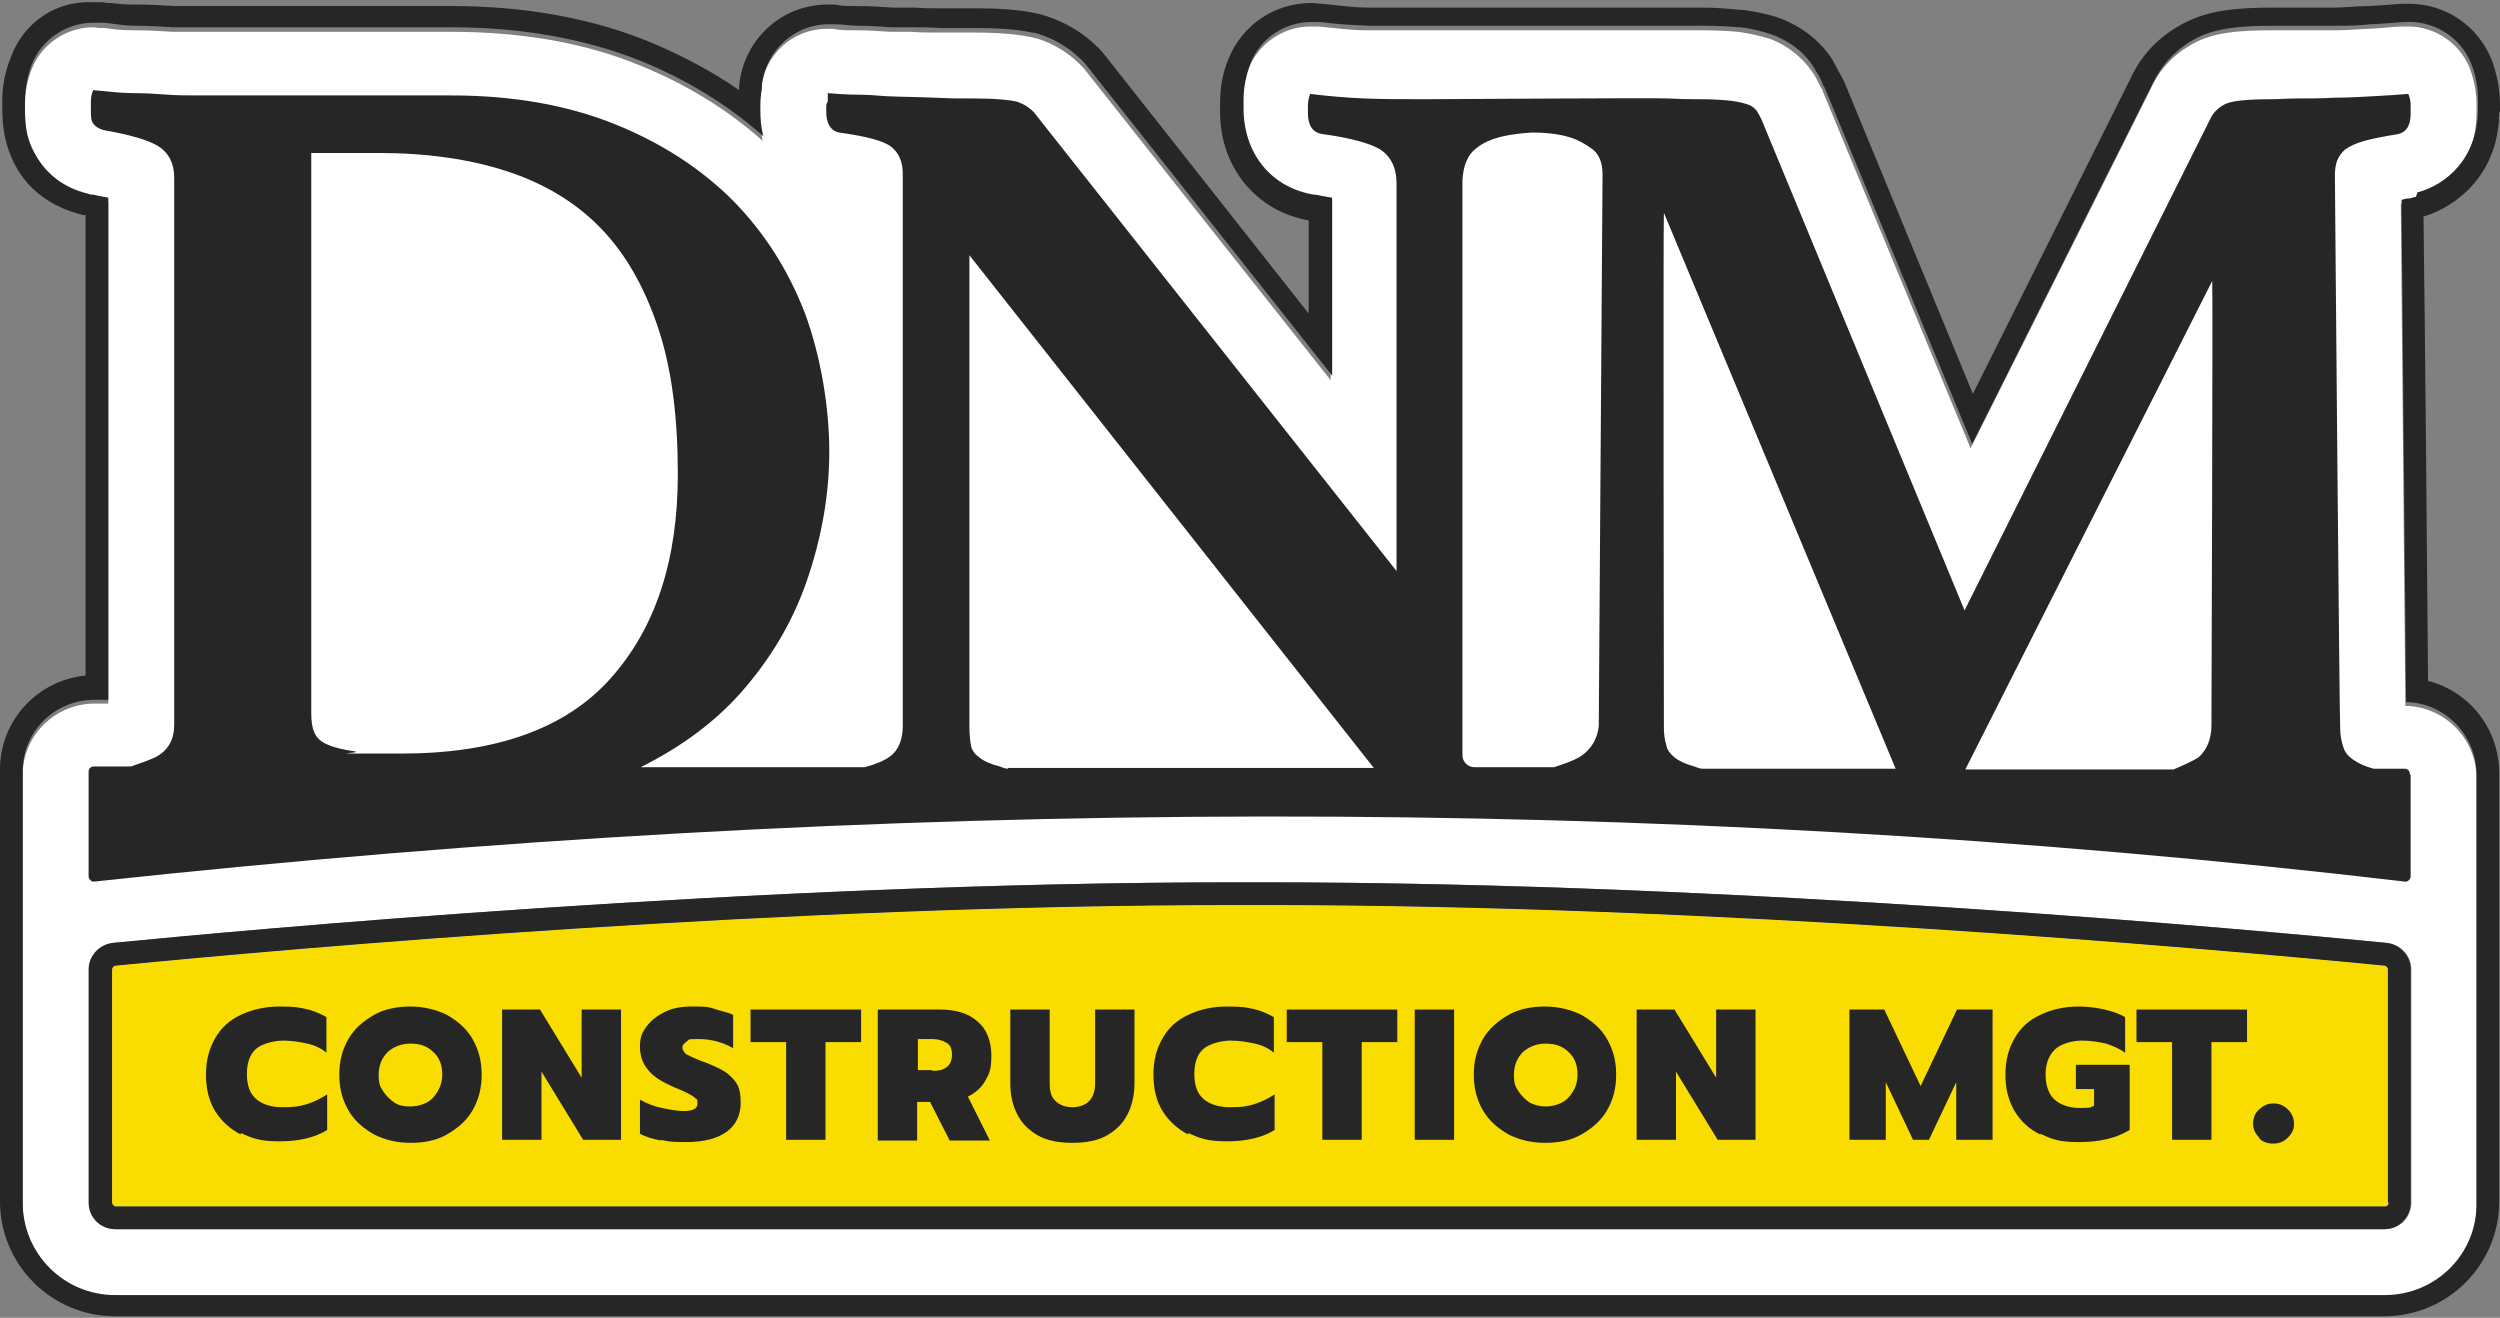
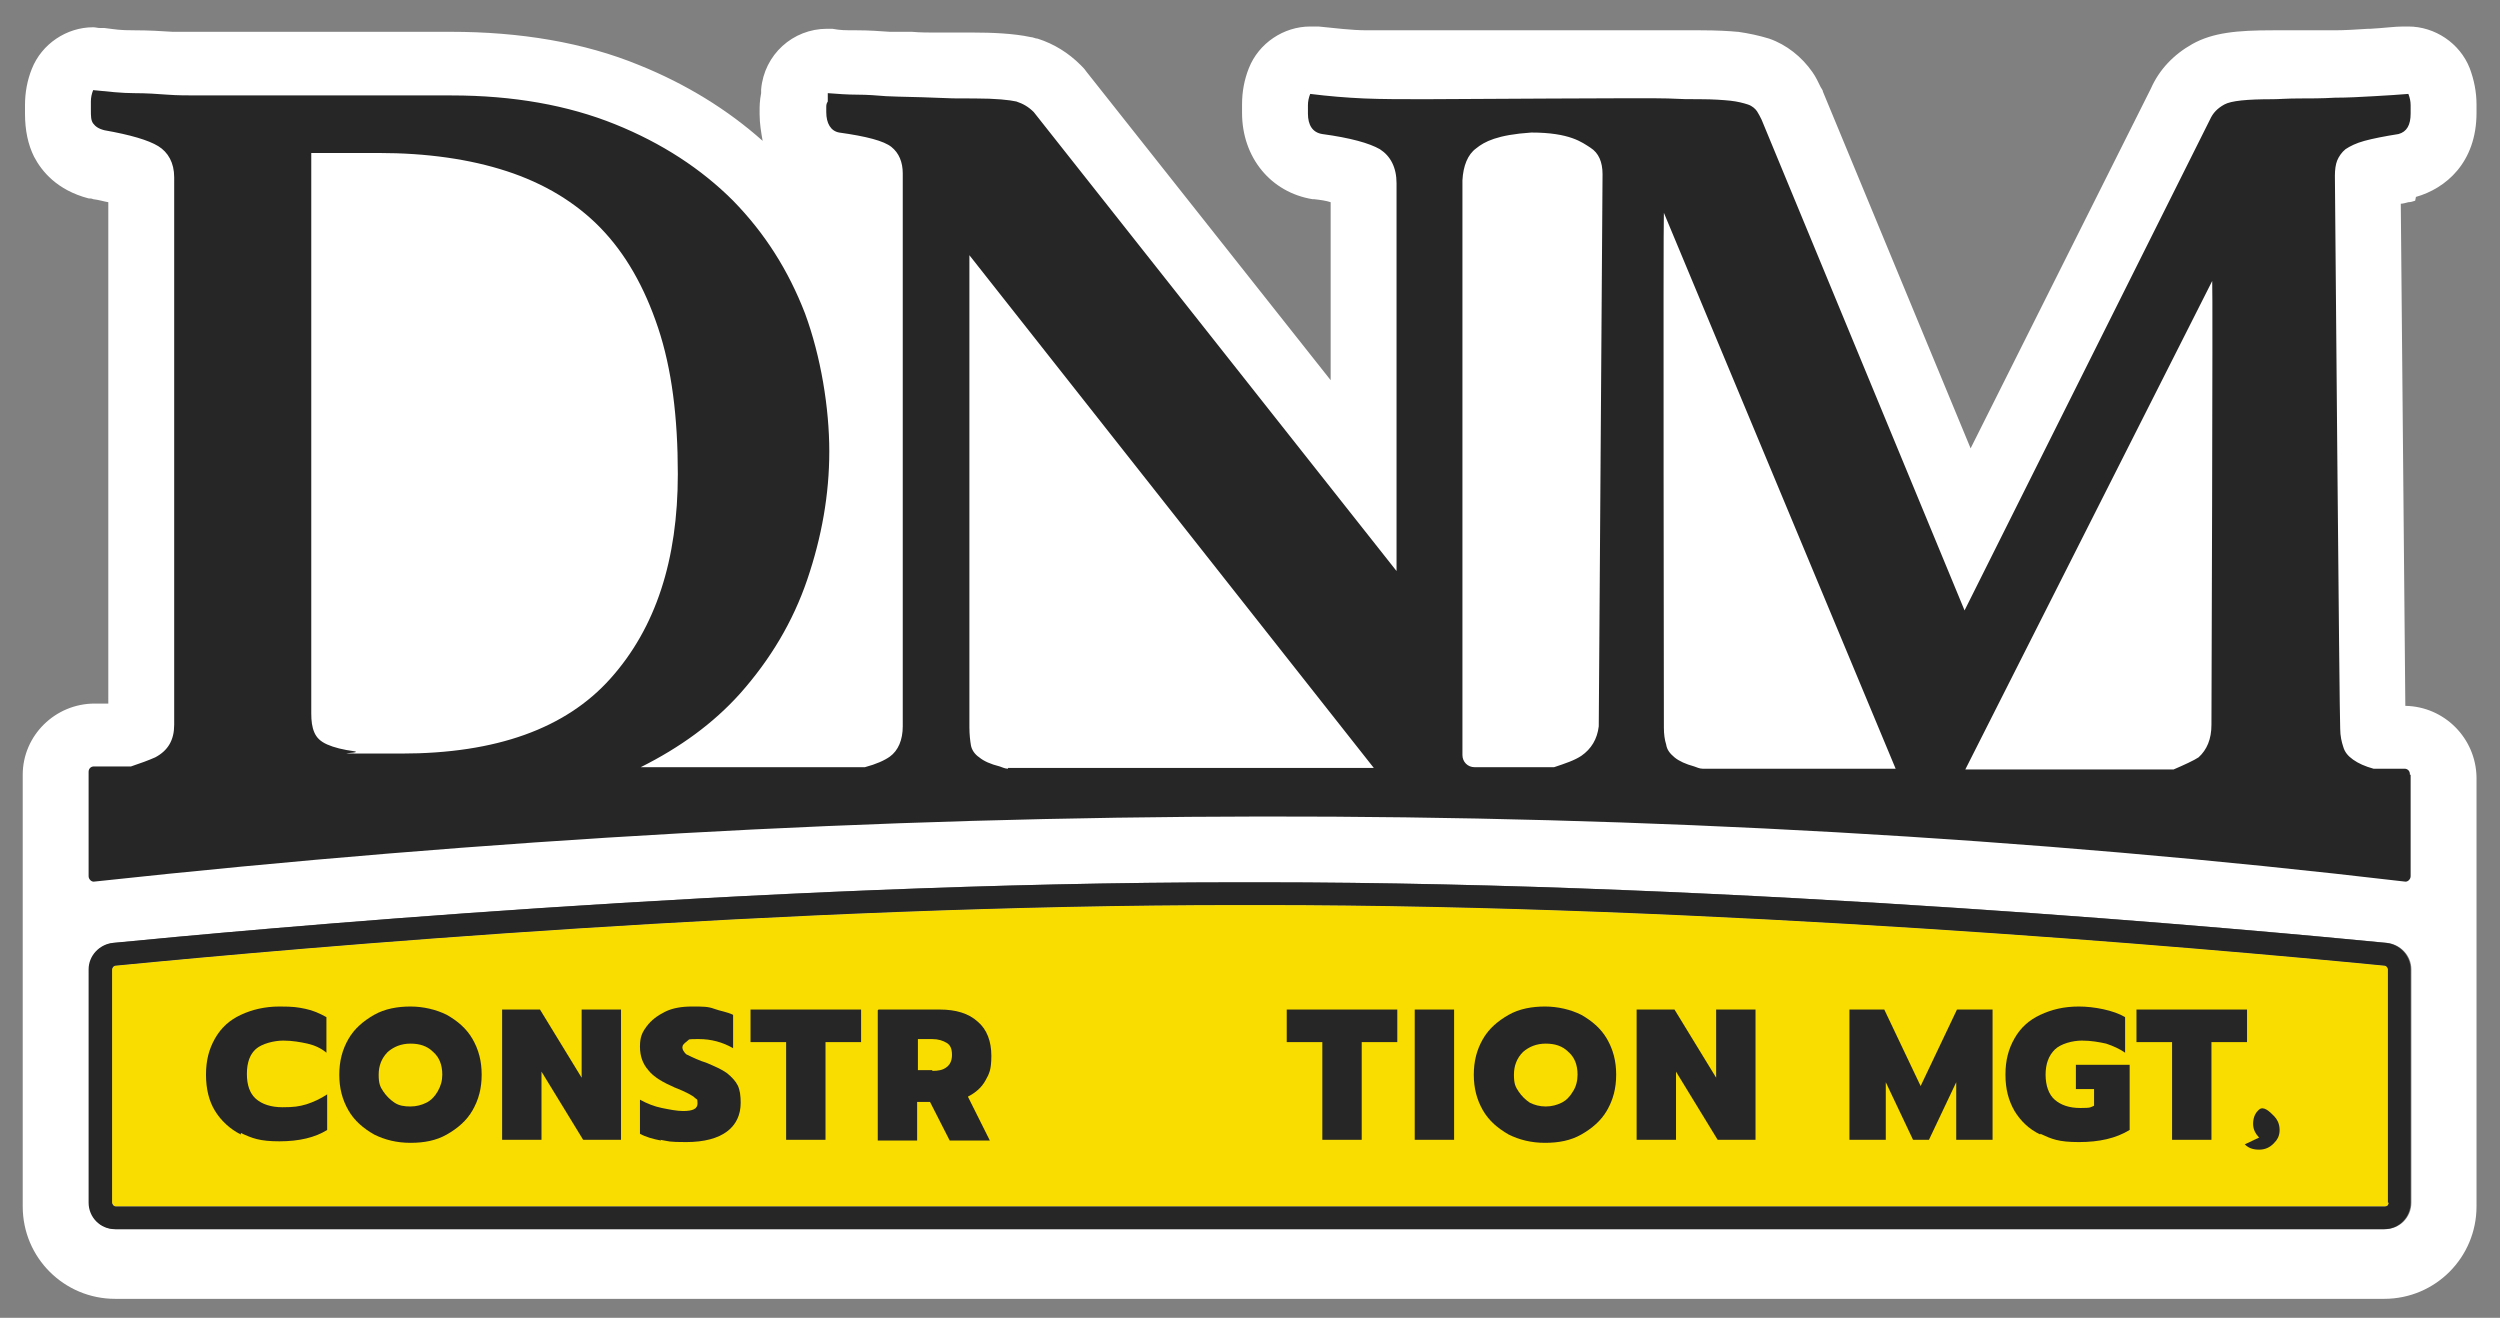
<svg xmlns="http://www.w3.org/2000/svg" id="DNM-Logo-2024-ConstructionMgt-Outlined" viewBox="0 0 330.1 174">
  <rect x="0" y="0" width="330.1" height="174" fill="#808080" stroke="none" />
  <defs>
    <style>      .st0 {        fill: #f9dd00;      }      .st1 {        fill: #272626;      }      .st2 {        fill: #fff;      }      .st3 {        fill: #262626;      }    </style>
  </defs>
  <g id="Expanded">
    <g>
      <g>
        <path class="st2" d="M315.4,128v30.8c0,.2-.1.5-.5.5H15.3c-.3,0-.5-.3-.5-.5v-30.8c0-.2.2-.5.5-.5,24.6-2.4,88.3-8,148.2-8h3.1c59.9,0,123.6,5.6,148.2,8,.3,0,.5.3.5.5Z" />
        <path class="st2" d="M319,26c3.9-1.1,8-4.5,8-11.1v-1.1c0-1.6-.3-3.2-.9-4.8-1.3-3.3-4.6-5.5-8.1-5.5s-.5,0-.7,0c-1.1,0-2.5.2-4.3.3h-.3c-1.6.1-3.1.2-4.4.2s-.3,0-.5,0c-1.5,0-2.9,0-4.3,0s-2,0-2.6,0c-.3,0-.6,0-.8,0-4.7,0-7.9.3-10.6,1.8-2.5,1.4-4.4,3.4-5.5,5.9l-23.8,47.5-19.5-47.1c0-.2-.2-.4-.3-.6-.3-.6-.6-1.3-1.1-2-1.4-2-3.4-3.6-5.7-4.4-1.3-.4-2.7-.7-4.1-.9,0,0,0,0-.1,0-1-.1-2.7-.2-4.9-.2s-2.1,0-3.9,0c-.4,0-1,0-4.2,0-5.2,0-14.2,0-20.9,0-3.6,0-6.4,0-7.3,0-3,0-5.6,0-7.7,0s-4.3-.3-6.4-.5c-.4,0-.7,0-1.1,0-3.5,0-6.8,2.2-8.1,5.5-.6,1.5-.9,3.1-.9,4.8v1.1c0,5.9,3.8,10.5,9.3,11.4,0,0,.1,0,.2,0,.9.1,1.6.2,2.2.4v23.5l-32.3-40.8c-.2-.3-.4-.5-.7-.8-1.6-1.6-3.5-2.8-5.7-3.5-.3,0-.6-.2-.9-.2-2.3-.5-5.3-.6-7.4-.6s-2.9,0-4.9,0c-1.2,0-2.3,0-3.4-.1-1,0-1.9,0-2.9,0-1.4-.1-2.8-.2-4.4-.2s-2.1,0-3.2-.2c-.2,0-.4,0-.7,0-4.5,0-8.3,3.4-8.7,8v.5c-.2,1-.2,1.8-.2,2.2v.6c0,1.2.2,2.4.4,3.5-4.6-4.1-10.1-7.5-16.3-10-7.3-3-15.7-4.4-24.9-4.4H26.1c-1.2,0-2.4,0-3.3,0-1.5-.1-3.2-.2-5.1-.2s-2.3-.1-3.9-.3h-.6c-.3,0-.6-.1-.9-.1-3.5,0-6.8,2.2-8.1,5.5-.6,1.5-.9,3.1-.9,4.8v1.1c0,2.2.4,4.1,1.2,5.7,1,1.9,3,4.4,7.2,5.5.2,0,.4,0,.6.1.8.1,1.4.3,2,.4v66.2h-1.8c-5.2,0-9.5,4.2-9.5,9.4v57c0,6.8,5.5,12.2,12.2,12.2h299.6c6.8,0,12.2-5.5,12.2-12.2v-56.7c-.1-5.1-4.2-9.3-9.4-9.4-.1-11.7-.5-53.8-.6-66.3.3,0,.6-.1,1-.2.3,0,.6-.1.9-.2h0ZM318.4,158.8c0,1.9-1.5,3.5-3.5,3.5H15.3c-2,0-3.5-1.6-3.5-3.5v-30.8c0-1.8,1.4-3.3,3.2-3.5,16.4-1.6,84.7-8,148.5-8h3.1c63.8,0,132.1,6.4,148.6,8,1.8.2,3.2,1.7,3.2,3.5v30.8h0Z" />
      </g>
-       <path class="st1" d="M330.1,14.9v-1.1c0-2-.4-4-1.1-5.9-1.8-4.5-6.1-7.4-10.9-7.4s-.6,0-1,0c-1.2.1-2.6.2-4.2.3h-.2s0,0,0,0c-1.6,0-3,.2-4.3.2s-.5,0-.7,0c-1.4,0-2.8,0-4.1,0s-2.1,0-2.8,0c0,0,0,0,0,0-.2,0-.4,0-.6,0-5.2,0-8.8.4-12.1,2.2-3.1,1.7-5.4,4.1-6.8,7.2l-20.8,41.6-16.9-41c-.1-.3-.3-.6-.4-.8-.4-.7-.8-1.5-1.3-2.4-1.7-2.6-4.3-4.5-7.2-5.5-1.5-.5-3.1-.8-4.6-1,0,0-.2,0-.3,0-1.2-.1-2.9-.3-5.2-.3s-2,0-3.7,0c-.4,0-1.1,0-4.4,0s-9.1,0-14.4,0c-2.3,0-4.5,0-6.5,0-3.6,0-6.4,0-7.3,0-3,0-5.5,0-7.6,0-2,0-4.1-.3-6.1-.5-.5,0-.9-.1-1.5-.1-4.8,0-9.1,2.9-10.9,7.4-.8,1.9-1.1,3.9-1.1,5.9v1.1c0,7.3,4.8,13.1,11.7,14.3v12.3l-26.9-34.1c-.3-.4-.6-.7-.9-1-2-2-4.2-3.3-6.9-4.2,0,0,0,0,0,0-.4-.1-.7-.2-1.1-.3,0,0,0,0,0,0-2.5-.6-5.8-.7-8.1-.7s-2.8,0-4.8,0c-1.1,0-2.2,0-3.3-.1h-.2c-1,0-1.9,0-2.8,0-1.4-.1-2.9-.2-4.6-.2s-1.9,0-3-.2c-.3,0-.6,0-.9,0-6.1,0-11.1,4.6-11.7,10.7v.3c0,.1,0,.2,0,.3-3.6-2.5-7.6-4.6-11.9-6.4-7.6-3.1-16.4-4.7-26-4.7H26.2c-1.1,0-2.2,0-3.1,0-1.5-.1-3.3-.2-5.3-.2s-1.9-.1-3.2-.2h-.4s-.6-.1-.6-.1c0,0,0,0-.1,0-.3,0-.7,0-1.1,0C7.5,0,3.2,2.9,1.5,7.4c-.8,1.9-1.2,3.9-1.2,5.9v1.1c0,2.7.5,5,1.5,7,1.2,2.5,3.8,5.7,9.2,7,0,0,.2,0,.3,0v60.8c-6.3.6-11.3,5.9-11.3,12.4v57c0,8.4,6.8,15.2,15.2,15.2h299.6c8.4,0,15.2-6.8,15.2-15.2v-56.7c-.1-5.8-4-10.6-9.4-12-.1-13.2-.4-46.7-.6-61.3,4.6-1.4,10-5.8,10-13.9ZM319,26c-.3,0-.6.2-.9.2-.4,0-.7.1-1,.2.1,12.5.5,54.7.6,66.3,5.1.1,9.2,4.3,9.3,9.4v56.7c.1,6.8-5.4,12.2-12.1,12.2H15.2c-6.8,0-12.2-5.5-12.2-12.2v-57c0-5.2,4.2-9.4,9.5-9.4h1.8V26.1c-.5-.1-1.2-.2-2-.4-.2,0-.4,0-.6-.1-4.2-1-6.2-3.6-7.2-5.5s-1.2-3.5-1.2-5.7v-1.1c0-1.6.3-3.2.9-4.8,1.3-3.3,4.6-5.5,8.1-5.5s.6,0,.9,0h.6c1.6.2,2.9.4,3.9.4,1.9,0,3.6.1,5.1.2,1,0,2.2,0,3.3,0h33.5c9.2,0,17.6,1.5,24.9,4.4,6.2,2.5,11.7,5.9,16.3,10-.3-1.1-.4-2.2-.4-3.5v-.6c0-.4,0-1.2.2-2.2v-.5c.5-4.5,4.3-8,8.8-8s.4,0,.7,0c1.2,0,2.3.2,3.2.2,1.6,0,3,.1,4.4.2.9,0,1.9,0,2.9,0,1.1,0,2.2,0,3.4.1,2,0,3.5,0,4.9,0,2.1,0,5.1.1,7.4.6.3,0,.6.1.9.2,2.2.7,4.1,1.9,5.7,3.5.2.2.5.5.7.8l32.3,40.8v-23.5c-.6-.1-1.3-.2-2.2-.4,0,0-.1,0-.2,0-5.6-.9-9.3-5.4-9.3-11.4v-1.1c0-1.6.3-3.2.9-4.8,1.3-3.4,4.6-5.5,8.1-5.5s.7,0,1.1,0c2.1.3,4.3.4,6.4.5,2.1,0,4.7,0,7.7,0s3.7,0,7.3,0c6.6,0,15.7,0,20.9,0s3.9,0,4.2,0c1.8,0,3,0,3.9,0,2.2,0,3.8.1,4.9.2,0,0,0,0,.1,0,1.4.1,2.8.5,4.1.9,2.3.8,4.4,2.3,5.7,4.4.5.8.9,1.5,1.1,2,0,.2.2.4.3.6l19.5,47.1,23.8-47.5c1.2-2.5,3-4.5,5.5-5.9,2.7-1.5,6-1.8,10.6-1.8s.5,0,.8,0c.7,0,1.5,0,2.6,0s2.8,0,4.3,0c.2,0,.3,0,.5,0,1.4,0,2.9,0,4.4-.2h.3c1.7-.1,3.1-.2,4.3-.3.2,0,.5,0,.7,0,3.5,0,6.8,2.2,8.1,5.5.6,1.5.9,3.1.9,4.8v1.1c0,6.6-4.2,10.1-8,11.1h0Z" />
    </g>
    <g>
      <path class="st3" d="M318.2,102.2c0-.4-.3-.7-.7-.7h-3.7c-.1,0-.3,0-.4,0-1.1-.3-2-.7-2.7-1.2s-1.1-1-1.3-1.7c-.2-.6-.4-1.4-.4-2.4-.1-.9-.7-72.8-.7-73,0-.8.1-1.5.3-2s.6-1.1,1.1-1.5c.6-.4,1.4-.8,2.5-1.1s2.6-.6,4.5-.9c1.1-.3,1.6-1.2,1.6-2.7v-1.1c0-.5-.1-1-.3-1.5-1.2.1-2.7.2-4.5.3s-3.5.2-5.2.2c-1.7.1-3.3.1-4.8.1s-2.6.1-3.4.1c-3.4,0-5.5.2-6.4.7s-1.5,1.1-1.9,2l-32.4,64.8-26.8-64.8c-.2-.4-.4-.8-.6-1.1s-.6-.7-1.2-.9c-.6-.2-1.4-.4-2.3-.5-1-.1-2.3-.2-4-.2s-2.3,0-4.3-.1-28.9.1-32,.1-5.8,0-8.1-.1-4.7-.3-7.1-.6c-.2.5-.3,1-.3,1.5v1.1c0,1.5.6,2.5,1.9,2.7,3.7.5,6.2,1.2,7.6,2,1.4.9,2.2,2.4,2.2,4.5v51.2l-47.9-60.6c-.7-.7-1.4-1.1-2.3-1.4-.9-.2-2.7-.4-5.5-.4s-3.1,0-5.3-.1-4.3-.1-6.4-.2c-1.2-.1-2.5-.2-3.8-.2s-2.6-.1-3.9-.2v1.1c-.2.3-.2.5-.2.8v.6c0,1.5.6,2.5,1.7,2.7,3.6.5,5.9,1.1,6.9,1.9s1.5,2,1.5,3.5v73c0,1.8-.6,3.2-1.7,4-.7.5-1.8,1-3.3,1.4h-29.6c5.2-2.6,9.6-5.8,13.1-9.7,4-4.5,7-9.5,8.9-15.1s2.9-11.2,2.9-16.9-1.1-12.5-3.2-18.2c-2.2-5.7-5.3-10.6-9.5-14.9-4.2-4.2-9.4-7.6-15.6-10.1s-13.4-3.8-21.6-3.8H26.1c-1.3,0-2.7,0-4-.1s-2.8-.2-4.4-.2-3.4-.2-5.4-.4c-.2.5-.3,1-.3,1.5v1.1c0,.8,0,1.4.3,1.8s.7.7,1.5.9c3.4.6,5.8,1.3,7.1,2.1s2.1,2.2,2.1,4.1v72.3c0,2-.8,3.4-2.5,4.3-.9.4-2,.8-3.2,1.2h-4.9c-.4,0-.7.3-.7.7v13.8c0,.4.4.8.8.7,103.6-11.2,205.4-11.7,305,0,.4.1.8-.3.8-.7v-13.4h-.1,0ZM41.1,20.2h8.9c6.3,0,12,.8,16.9,2.4s9.1,4.1,12.4,7.5,5.8,7.8,7.6,13.2,2.6,11.8,2.6,19.3c0,11.3-2.9,20.3-8.9,27-5.9,6.6-15.1,9.9-27.6,9.9s-4.7,0-6.2-.3c-1.5-.2-2.7-.5-3.6-.9s-1.4-.9-1.7-1.6c-.3-.7-.4-1.5-.4-2.5,0,0,0-74,0-74ZM292.1,37.1c.1.7-.1,58.3-.1,58.6,0,1.9-.6,3.3-1.7,4.3-.6.4-1.9,1-3.3,1.6h-27.5l32.6-64.5h0ZM219.7,28.1l30.6,73.4h-25.5c-.4,0-.8-.2-1.1-.3-1.1-.3-2-.7-2.6-1.2s-1-1-1.1-1.7c-.2-.6-.3-1.4-.3-2.2s-.1-66.7,0-68ZM194.9,19.6c1.1-.9,2.8-1.8,7.3-2.1.3,0-.3,0,0,0,5.1,0,6.7,1.3,7.8,2s1.6,1.9,1.6,3.5-.5,72.1-.5,72.9c-.2,1.7-1,3-2.3,3.9-.9.6-2.1,1-3.6,1.5h-10.5c-.9,0-1.6-.7-1.6-1.6V23.8c.1-1.9.7-3.4,1.8-4.2h0ZM133.1,101.5c-.4,0-.8-.2-1.1-.3-1.2-.3-2.1-.7-2.7-1.2-.6-.4-1-1-1.1-1.6s-.2-1.4-.2-2.4v-62.3l53.4,67.7h-48.3q0,0,0,.1Z" />
      <g>
        <path class="st0" d="M315.4,128v30.8c0,.2-.1.5-.5.5H15.3c-.3,0-.5-.3-.5-.5v-30.8c0-.2.2-.5.5-.5,24.6-2.4,88.3-8,148.2-8h3.1c59.9,0,123.6,5.6,148.2,8,.3,0,.5.3.5.5Z" />
        <path class="st1" d="M315.1,124.5c-16.4-1.6-84.7-8-148.6-8h-3.1c-63.8,0-132.1,6.4-148.5,8-1.8.2-3.2,1.7-3.2,3.5v30.8c0,1.9,1.5,3.5,3.5,3.5h299.6c2,0,3.5-1.6,3.5-3.5v-30.8c0-1.8-1.4-3.3-3.2-3.5h0ZM315.4,158.8c0,.2-.1.5-.5.5H15.3c-.3,0-.5-.3-.5-.5v-30.8c0-.2.2-.5.5-.5,24.6-2.4,88.3-8,148.2-8h3.1c59.9,0,123.6,5.6,148.2,8,.3,0,.5.3.5.5v30.8Z" />
      </g>
      <g id="CONSTRUCTION_MGT.">
        <path class="st1" d="M31.8,149.8c-1.4-.7-2.6-1.8-3.4-3.1s-1.2-2.9-1.2-4.8.4-3.4,1.2-4.8,1.9-2.4,3.4-3.1,3.2-1.1,5.1-1.1,2.4.1,3.4.3c1,.2,1.9.6,2.8,1.1v4.7c-.7-.6-1.6-1-2.5-1.2-.9-.2-2-.4-3.2-.4s-2.8.4-3.6,1.1-1.2,1.8-1.2,3.3.4,2.6,1.2,3.3,2,1.1,3.5,1.1,2.2-.1,3.2-.4c.9-.3,1.8-.7,2.7-1.3v4.7c-1.6,1-3.7,1.5-6.3,1.5s-3.6-.4-5.1-1.1h0Z" />
        <path class="st1" d="M49.4,149.8c-1.4-.8-2.6-1.8-3.4-3.2s-1.2-2.9-1.2-4.7.4-3.3,1.2-4.7c.8-1.4,2-2.4,3.4-3.2,1.4-.8,3.1-1.1,4.8-1.1s3.4.4,4.8,1.1c1.4.8,2.6,1.8,3.4,3.2.8,1.4,1.2,2.9,1.2,4.7s-.4,3.3-1.2,4.7c-.8,1.4-2,2.4-3.4,3.2-1.4.8-3,1.1-4.8,1.1s-3.4-.4-4.8-1.1ZM56.3,145.6c.6-.3,1.1-.8,1.5-1.5s.6-1.4.6-2.2c0-1.3-.4-2.3-1.2-3-.8-.8-1.8-1.1-3-1.1s-2.2.4-3,1.1c-.8.8-1.2,1.8-1.2,3s.2,1.6.6,2.2.9,1.1,1.5,1.5,1.3.5,2.1.5,1.5-.2,2.1-.5h0Z" />
        <path class="st1" d="M66.3,133.3h5l5.5,9v-9h5.2v17.2h-5l-5.5-9v9h-5.2v-17.2Z" />
        <path class="st1" d="M87.3,150.6c-1.1-.2-2.1-.5-2.8-.9v-4.5c.9.5,1.9.9,2.9,1.1,1,.2,2,.4,2.8.4,1.3,0,1.9-.3,1.9-1s-.1-.5-.3-.7c-.2-.2-.5-.4-.9-.6-.4-.2-1-.5-1.8-.8-1.6-.7-2.8-1.4-3.5-2.3-.7-.8-1.1-1.8-1.1-3.1s.3-1.9.9-2.7c.6-.8,1.4-1.4,2.4-1.9s2.2-.7,3.6-.7,2.1,0,2.9.3,1.7.4,2.5.8v4.4c-1.4-.8-2.9-1.2-4.5-1.2s-1.2,0-1.6.3-.6.5-.6.8.2.6.5.9c.4.2,1,.5,2,.9l.6.2c1.2.5,2.1.9,2.8,1.4.6.5,1.1,1,1.4,1.6.3.6.4,1.4.4,2.3,0,1.6-.6,2.9-1.8,3.8s-3,1.4-5.4,1.4-2.2-.1-3.4-.3h0Z" />
        <path class="st1" d="M103.8,137.6h-4.7v-4.3h14.6v4.3h-4.7v12.9h-5.2v-12.9h0Z" />
        <path class="st1" d="M116,133.3h8.1c2.1,0,3.8.5,5,1.6,1.2,1,1.8,2.6,1.8,4.5s-.3,2.4-.8,3.3-1.3,1.6-2.3,2.1l2.9,5.8h-5.3l-2.6-5.1h-1.7v5.1h-5.2v-17.2h0ZM123.1,141.4c.8,0,1.4-.1,1.9-.5.4-.3.7-.8.7-1.6s-.2-1.3-.7-1.6-1.1-.5-1.9-.5h-1.9v4.1h1.9Z" />
-         <path class="st1" d="M137,149.9c-1.2-.7-2.1-1.6-2.7-2.8-.6-1.2-.9-2.5-.9-4.1v-9.7h5.2v9.7c0,1.1.2,1.9.8,2.4.5.5,1.3.8,2.2.8s1.7-.3,2.2-.8.8-1.3.8-2.4v-9.7h5.2v9.7c0,1.5-.3,2.9-.9,4.1-.6,1.2-1.5,2.1-2.7,2.8-1.2.7-2.8,1-4.6,1s-3.4-.3-4.6-1h0Z" />
-         <path class="st1" d="M156.9,149.8c-1.4-.7-2.6-1.8-3.4-3.1s-1.2-2.9-1.2-4.8.4-3.4,1.2-4.8,1.9-2.4,3.4-3.1,3.1-1.1,5.1-1.1,2.4.1,3.4.3c1,.2,1.9.6,2.8,1.1v4.7c-.7-.6-1.6-1-2.5-1.2s-2-.4-3.2-.4-2.8.4-3.6,1.1c-.8.7-1.2,1.8-1.2,3.3s.4,2.6,1.2,3.3,2,1.1,3.5,1.1,2.2-.1,3.2-.4c.9-.3,1.8-.7,2.7-1.3v4.7c-1.6,1-3.7,1.5-6.3,1.5s-3.6-.4-5.1-1.1h0Z" />
        <path class="st1" d="M174.6,137.6h-4.7v-4.3h14.6v4.3h-4.7v12.9h-5.2v-12.9h0Z" />
        <path class="st1" d="M186.8,133.3h5.2v17.2h-5.2v-17.2Z" />
        <path class="st1" d="M199.2,149.8c-1.4-.8-2.6-1.8-3.4-3.2s-1.2-2.9-1.2-4.7.4-3.3,1.2-4.7c.8-1.4,2-2.4,3.4-3.2s3.1-1.1,4.8-1.1,3.4.4,4.8,1.1c1.4.8,2.6,1.8,3.4,3.2.8,1.4,1.2,2.9,1.2,4.7s-.4,3.3-1.2,4.7c-.8,1.4-2,2.4-3.4,3.2-1.4.8-3,1.1-4.8,1.1s-3.4-.4-4.8-1.1ZM206.2,145.6c.6-.3,1.1-.8,1.5-1.5.4-.6.6-1.4.6-2.2,0-1.3-.4-2.3-1.2-3-.8-.8-1.8-1.1-3-1.1s-2.2.4-3,1.1c-.8.8-1.2,1.8-1.2,3s.2,1.6.6,2.2c.4.6.9,1.1,1.5,1.5.6.3,1.3.5,2.1.5s1.5-.2,2.1-.5h0Z" />
        <path class="st1" d="M216.1,133.3h5l5.5,9v-9h5.2v17.2h-5l-5.5-9v9h-5.2v-17.2Z" />
        <path class="st1" d="M244.1,133.3h4.7l4.8,10.1,4.8-10.1h4.7v17.2h-4.8v-7.6l-3.6,7.6h-2.1l-3.6-7.6v7.6h-4.8v-17.2h0Z" />
        <path class="st1" d="M269.4,149.8c-1.5-.7-2.6-1.8-3.4-3.1-.8-1.4-1.2-2.9-1.2-4.8s.4-3.4,1.2-4.8,1.9-2.4,3.4-3.1c1.5-.7,3.1-1.1,5.1-1.1s4.6.5,6.1,1.4v4.7c-.7-.5-1.6-.9-2.5-1.2-.9-.2-2-.4-3.2-.4s-2.8.4-3.6,1.2-1.2,1.9-1.2,3.3.4,2.6,1.2,3.3,1.9,1.1,3.4,1.1,1.3-.1,1.8-.3v-2.2h-2.4v-3.2h7.1v8.6c-1.8,1.1-4,1.6-6.7,1.6s-3.6-.4-5.1-1.1h0Z" />
        <path class="st1" d="M286.8,137.6h-4.7v-4.3h14.6v4.3h-4.7v12.9h-5.2v-12.9Z" />
-         <path class="st1" d="M298.3,150.2c-.5-.5-.8-1.1-.8-1.8s.2-1.4.8-1.9c.5-.5,1.1-.8,1.9-.8s1.4.3,1.9.8c.5.5.8,1.1.8,1.9s-.3,1.3-.8,1.8-1.1.8-1.9.8-1.4-.2-1.9-.7Z" />
+         <path class="st1" d="M298.3,150.2c-.5-.5-.8-1.1-.8-1.8s.2-1.4.8-1.9s1.4.3,1.9.8c.5.5.8,1.1.8,1.9s-.3,1.3-.8,1.8-1.1.8-1.9.8-1.4-.2-1.9-.7Z" />
      </g>
    </g>
  </g>
</svg>